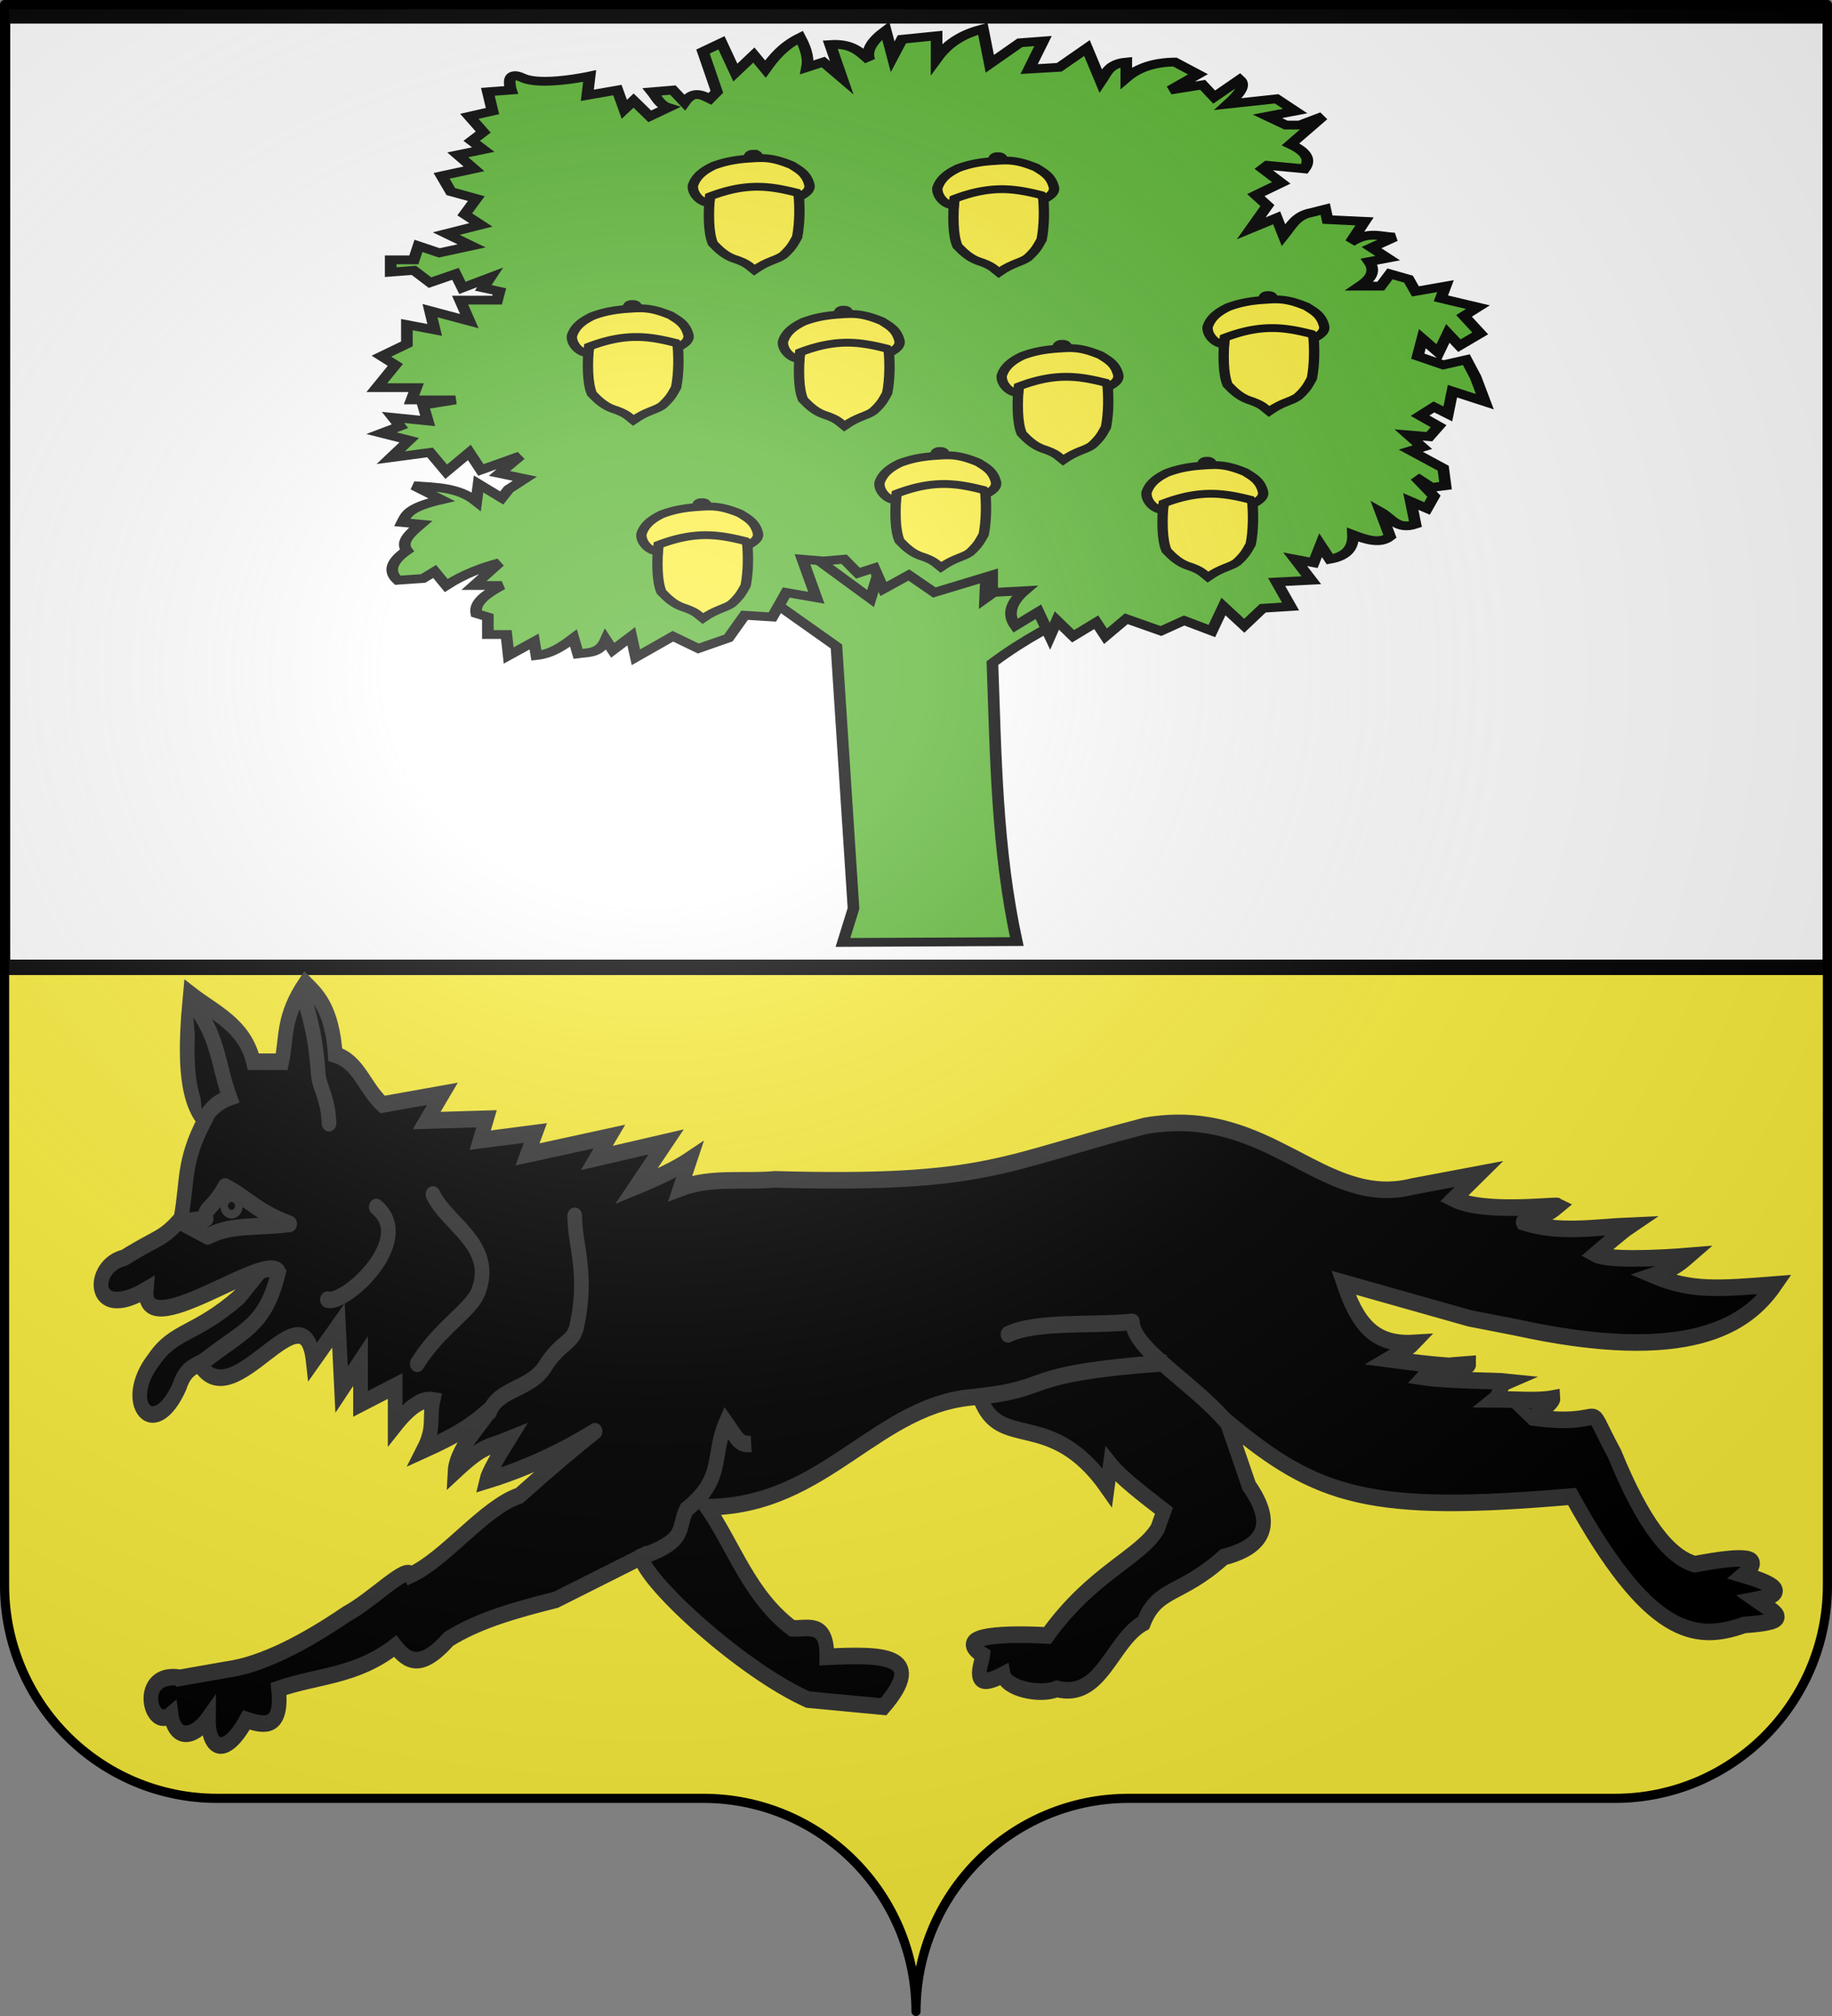
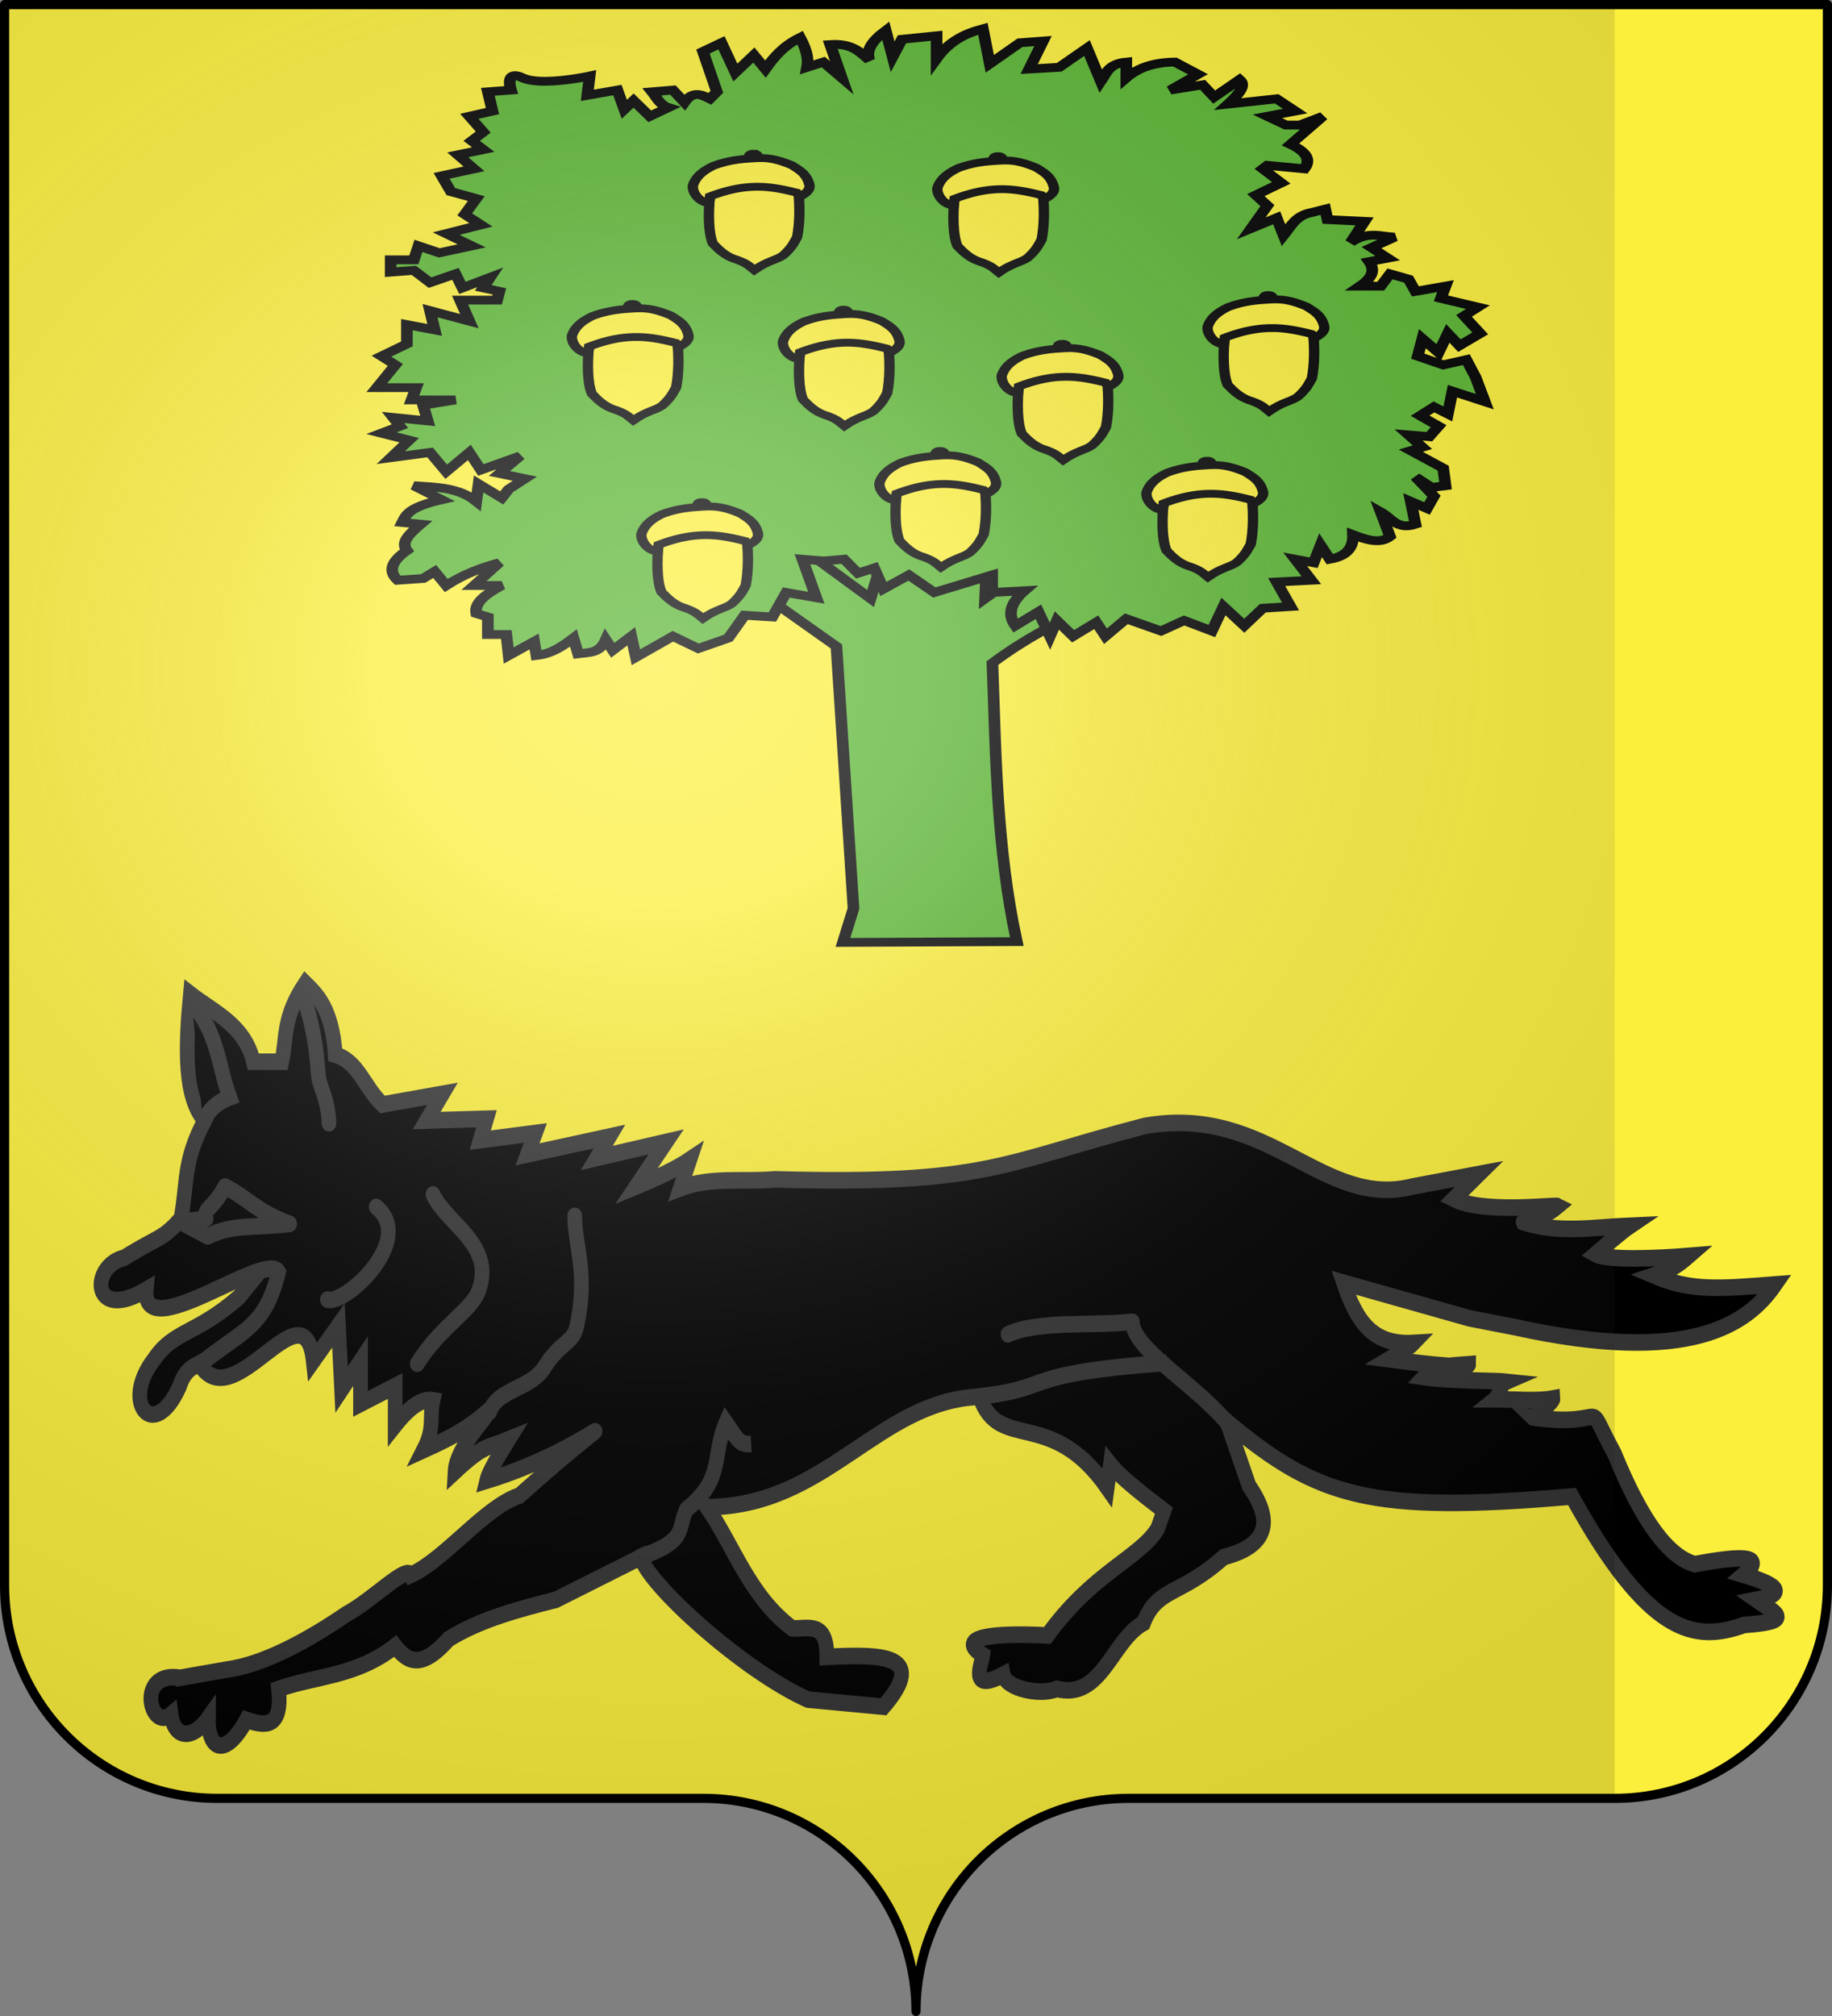
<svg xmlns="http://www.w3.org/2000/svg" xmlns:xlink="http://www.w3.org/1999/xlink" version="1.0" width="600" height="660">
  <rect width="100%" height="100%" fill="#808080" stroke="none" />
  <defs>
    <linearGradient id="a">
      <stop style="stop-color:#fff;stop-opacity:.314" offset="0" />
      <stop style="stop-color:#fff;stop-opacity:.251" offset=".19" />
      <stop style="stop-color:#6b6b6b;stop-opacity:.125" offset=".6" />
      <stop style="stop-color:#000;stop-opacity:.125" offset="1" />
    </linearGradient>
    <linearGradient id="b">
      <stop style="stop-color:#fff;stop-opacity:0" offset="0" />
      <stop style="stop-color:#000;stop-opacity:.646" offset="1" />
    </linearGradient>
    <radialGradient cx="285.186" cy="200.448" r="300" fx="285.186" fy="200.448" id="c" xlink:href="#a" gradientUnits="userSpaceOnUse" gradientTransform="matrix(1.551 0 0 1.35 -227.894 -51.264)" />
  </defs>
  <path d="M300 658.5c0-38.505 31.203-69.754 69.65-69.754h159.2c38.447 0 69.65-31.25 69.65-69.754V1.5H1.5v517.492c0 38.504 31.203 69.754 69.65 69.754h159.2c38.447 0 69.65 31.25 69.65 69.753z" style="fill:#fcef3c;fill-opacity:1;fill-rule:nonzero;stroke:none;stroke-width:5;stroke-linecap:round;stroke-linejoin:round;stroke-miterlimit:4;stroke-dashoffset:0;stroke-opacity:1" />
  <g style="display:inline">
-     <path style="opacity:1;fill:#fff;fill-opacity:1;fill-rule:nonzero;stroke:#000;stroke-width:2.902;stroke-miterlimit:4;stroke-dasharray:none;stroke-opacity:1" d="M1.532 2.114h596.466v179.009H1.532z" transform="matrix(1 0 0 1.74 .383 1.532)" />
-   </g>
+     </g>
  <path d="m249.978 413.578 48.968 28.705 56.99-21.107-59.1-27.861-46.858 20.263z" style="fill:#5ab532;fill-opacity:1;fill-rule:evenodd;stroke:#000;stroke-width:3;stroke-linecap:butt;stroke-linejoin:miter;stroke-miterlimit:4;stroke-dasharray:none;stroke-opacity:1" transform="matrix(1.269 0 0 .96 -75.844 -213.566)" />
  <path d="m264.946 407.706-8.807 16.984 19.5 18.241 4.403 89.32-2.728 11.604 44.872-.28c-5.203-31.661-5.405-63.322-6.29-94.983 8.534-8.408 15.82-13.073 23.274-18.241l-13.21-15.096-11.951 11.322.629-20.129-13.838 16.984-10.694-21.387-5.66 24.532-19.5-18.87z" style="fill:#5ab532;fill-opacity:1;fill-rule:evenodd;stroke:#000;stroke-width:3;stroke-linecap:butt;stroke-linejoin:miter;stroke-miterlimit:4;stroke-dasharray:none;stroke-opacity:1" transform="matrix(1.269 0 0 .96 -75.844 -213.566)" />
  <path d="m272.24 413.771-5.374-.597 3.582 13.134-7.76-1.79-3.583 8.357-7.164-.597-4.179 7.761-7.76 3.582-6.568-4.179-9.552 7.164-1.194-7.164-4.776 4.776-1.79-3.582c-1.596 4.765-4.5 4.295-7.165 4.776l-1.194-5.373c-2.785 2.788-5.66 5.397-9.552 5.97l-.597-4.776-6.567 4.776-.597-7.164h-4.776v-5.97l-2.985-1.194c-.591-3.879 2.717-6.783 6.567-9.552h-7.164l6.567-7.76c-4.577 1.636-9.154 3.883-13.731 7.76l-2.985-4.776-2.985 2.388-6.567.597c-2.693-3.383-1.275-6.766 2.388-10.149-1.734-2.985.92-5.97 3.582-8.955l-4.776-.597c1-2.587 1.51-5.174 10.149-7.76l-7.164-4.777c5.69.522 11.513.514 16.119 5.373l.597-5.97 5.97 4.776 1.791-2.985 4.179-3.582-6.567-1.79 5.373-5.97-10.15 4.775-2.984-5.97-5.97 6.567-4.18-6.567-10.148 1.791 4.776-5.97-7.164-2.388 4.776-2.388-1.791-2.985 8.955 1.194-1.194-5.373 8.358-1.79h-11.343l1.194-4.18h-10.15l4.777-7.761-3.582-2.985 6.567-4.18v-6.566l7.164 1.79-1.194-6.566 10.149 3.582-2.388-7.164h9.552l.597-2.985-4.179-1.194 1.791-3.582-7.164 3.582-1.791-4.776-6.567 2.985-4.18-4.18-5.97.598v-4.18h5.97l1.195-4.775 5.373 2.388 8.358-2.388-6.567-4.18 8.955-2.984-4.18-3.582 2.986-5.373-6.567-2.388-2.388-5.373 8.358-2.388-4.18-4.776 6.568-1.791-2.985-2.985 2.985-2.985-3.582-5.373 5.97-1.791-1.194-6.567 5.97-.597s-1.791-7.165 2.985-4.18c4.776 2.986 17.313-.597 17.313-.597l-.597 6.568 7.761-1.791 1.791 6.567 2.388-2.985 4.18 5.373 4.775-2.985c-2.246-.938-2.965-3.403-4.179-5.374l5.373-.596 2.985 4.179c2.19-4.068 4.378-2.618 6.567-1.194l1.791-2.389-3.582-13.73 4.776-2.986 3.582 10.15 4.776-5.97 2.985 4.775c2.164-3.992 4.573-7.862 8.955-10.746 1.886 4.672 2.146 7.718 1.791 10.15l4.18-1.792 4.775 5.373-2.985-11.343c5.693-.518 7.706 2.643 10.15 5.373-1.08-3.383.764-6.766 4.178-10.149l1.791 8.955 2.389-5.97 8.955-1.194v7.761c3.32-6.025 7.502-8.595 11.94-10.149l1.79 11.94 7.762-7.164 5.97-.597-3.582 9.552 7.76-.597 7.165-6.567 3.582 11.343c1.401-2.714 1.97-5.983 6.567-6.567v5.373c3.066-3.46 7.22-5.289 12.537-5.373l5.97 4.18-7.164 5.373 8.358-1.792 2.985 4.18 6.567-5.97c1.771 2.094-.312 5.152-2.985 8.358l12.537-1.791 4.776 4.179-7.164 1.79 4.776 2.986h3.582l5.97-2.985-8.358 9.552c3.705 2.283 5.492 4.95 3.582 8.358l-9.552-1.194-1.194 1.194 4.776 4.776-6.567 4.179 2.985 3.582-4.179 7.76 6.567-3.581 1.791 5.97c1.884-3.092 3.158-6.792 7.164-7.761l3.582-1.194.597 3.582 9.552.597-3.582 7.164c4.632-4.002 7.744-1.924 11.343-1.791l-5.97 3.582 4.18 3.582-4.777 1.194c1.851 3.448.23 6.028-2.388 8.358h5.373l2.388-4.18 4.776 1.792 1.791 4.179 7.761-1.791-1.194 4.179 9.552 2.985-3.582 2.985 4.18 5.97-5.374 4.179-2.985-4.18-2.388 6.568-4.179-4.776-1.194 5.97 6.567 2.985 5.97-1.791 2.388 5.97 2.388 8.358-8.358-3.582-1.194 7.761-3.582-2.388-3.582 2.985 4.776 3.582-2.388 3.582-5.373-.597 3.582 4.18-2.985 1.193 8.358 5.97.597 5.97-3.582.597-4.179-3.582 4.776 6.567-1.79 4.18-4.18-2.389 1.194 7.761c-4.728 2.093-6.267-2.192-8.955-4.179l2.388 8.358c-2.478 2.625-5.966 1.209-9.552-.597.145 4.387-1.614 7.347-5.97 8.358l-2.388-4.776-1.791 5.97-4.776-1.194 4.179 7.164-8.955.597 3.582 8.358-7.164.597-4.776 5.97-5.373-6.567-2.985 8.358-7.164-3.582-5.97 3.582-8.955-4.179-5.373 5.97-2.388-4.776-5.97 4.776-4.18-5.373-1.79 5.373-2.985-8.358-5.97 4.776c-2.114-3.98-1.126-7.96 2.388-11.94l-8.358.597v-5.97l-14.925 5.97-6.567-5.97-6.568 4.776-2.388-7.164-4.179 1.791-3.582-4.776-5.373.597z" style="fill:#5ab532;fill-opacity:1;fill-rule:evenodd;stroke:#000;stroke-width:3;stroke-linecap:butt;stroke-linejoin:miter;stroke-miterlimit:4;stroke-dasharray:none;stroke-opacity:1" transform="matrix(1.269 0 0 .96 -75.844 -213.566)" />
  <g style="fill:#fcef3c;fill-opacity:1;stroke:#000;stroke-width:12.796;stroke-miterlimit:4;stroke-dasharray:none;stroke-opacity:1">
    <path d="M169.706-64.867c-2.4 32.915-2.125 65.533 3.535 82.328 7.737 10.798 15.4 19.796 25.76 24.749 17.202 7.205 19.433 12.747 25.253 18.687 17.44-15.996 26.72-15.824 35.86-24.243 11.55-13.817 13.232-21.055 17.173-29.8 3.453-23.233 3.439-51.517 1.515-74.751-36.365-17.86-72.73-18.16-109.096 3.03z" style="fill:#fcef3c;fill-opacity:1;fill-rule:evenodd;stroke:#000;stroke-width:12.796;stroke-linecap:butt;stroke-linejoin:miter;stroke-miterlimit:4;stroke-dasharray:none;stroke-opacity:1" transform="matrix(.265 0 0 .2 147.964 125.442)" />
    <path d="M222.243-129.502a4.511 4.511 0 0 0-4.532 4.531v3.407c-21.089 1.81-33.756 6.765-43.968 11.75-9.741 6.408-21.128 15.2-25.25 32.312-1.148 13.438 9.875 28.829 20.187 28.281l1.02-10.593c46.03-23.313 75.178-16.652 107.074-6.063l4.062 6.563c7.812-5.7 13.936-12.025 11.094-21.719-3.725-16.624-12.792-22.56-21.219-29.781-18.073-9.898-29.182-12.215-41.906-11.594v-2.563a4.511 4.511 0 0 0-4.531-4.53h-2.031z" style="fill:#fcef3c;fill-opacity:1;fill-rule:evenodd;stroke:#000;stroke-width:12.796;stroke-linecap:butt;stroke-linejoin:miter;stroke-miterlimit:4;stroke-dasharray:none;stroke-opacity:1" transform="matrix(.265 0 0 .2 147.964 125.442)" />
  </g>
  <g style="fill:#fcef3c;fill-opacity:1;stroke:#000;stroke-width:12.796;stroke-miterlimit:4;stroke-dasharray:none;stroke-opacity:1;display:inline">
    <path d="M169.706-64.867c-2.4 32.915-2.125 65.533 3.535 82.328 7.737 10.798 15.4 19.796 25.76 24.749 17.202 7.205 19.433 12.747 25.253 18.687 17.44-15.996 26.72-15.824 35.86-24.243 11.55-13.817 13.232-21.055 17.173-29.8 3.453-23.233 3.439-51.517 1.515-74.751-36.365-17.86-72.73-18.16-109.096 3.03z" style="fill:#fcef3c;fill-opacity:1;fill-rule:evenodd;stroke:#000;stroke-width:12.796;stroke-linecap:butt;stroke-linejoin:miter;stroke-miterlimit:4;stroke-dasharray:none;stroke-opacity:1" transform="matrix(.265 0 0 .2 187.588 76.253)" />
    <path d="M222.243-129.502a4.511 4.511 0 0 0-4.532 4.531v3.407c-21.089 1.81-33.756 6.765-43.968 11.75-9.741 6.408-21.128 15.2-25.25 32.312-1.148 13.438 9.875 28.829 20.187 28.281l1.02-10.593c46.03-23.313 75.178-16.652 107.074-6.063l4.062 6.563c7.812-5.7 13.936-12.025 11.094-21.719-3.725-16.624-12.792-22.56-21.219-29.781-18.073-9.898-29.182-12.215-41.906-11.594v-2.563a4.511 4.511 0 0 0-4.531-4.53h-2.031z" style="fill:#fcef3c;fill-opacity:1;fill-rule:evenodd;stroke:#000;stroke-width:12.796;stroke-linecap:butt;stroke-linejoin:miter;stroke-miterlimit:4;stroke-dasharray:none;stroke-opacity:1" transform="matrix(.265 0 0 .2 187.588 76.253)" />
  </g>
  <g style="fill:#fcef3c;fill-opacity:1;stroke:#000;stroke-width:12.796;stroke-miterlimit:4;stroke-dasharray:none;stroke-opacity:1;display:inline">
    <path d="M169.706-64.867c-2.4 32.915-2.125 65.533 3.535 82.328 7.737 10.798 15.4 19.796 25.76 24.749 17.202 7.205 19.433 12.747 25.253 18.687 17.44-15.996 26.72-15.824 35.86-24.243 11.55-13.817 13.232-21.055 17.173-29.8 3.453-23.233 3.439-51.517 1.515-74.751-36.365-17.86-72.73-18.16-109.096 3.03z" style="fill:#fcef3c;fill-opacity:1;fill-rule:evenodd;stroke:#000;stroke-width:12.796;stroke-linecap:butt;stroke-linejoin:miter;stroke-miterlimit:4;stroke-dasharray:none;stroke-opacity:1" transform="matrix(.265 0 0 .2 217.089 127.302)" />
    <path d="M222.243-129.502a4.511 4.511 0 0 0-4.532 4.531v3.407c-21.089 1.81-33.756 6.765-43.968 11.75-9.741 6.408-21.128 15.2-25.25 32.312-1.148 13.438 9.875 28.829 20.187 28.281l1.02-10.593c46.03-23.313 75.178-16.652 107.074-6.063l4.062 6.563c7.812-5.7 13.936-12.025 11.094-21.719-3.725-16.624-12.792-22.56-21.219-29.781-18.073-9.898-29.182-12.215-41.906-11.594v-2.563a4.511 4.511 0 0 0-4.531-4.53h-2.031z" style="fill:#fcef3c;fill-opacity:1;fill-rule:evenodd;stroke:#000;stroke-width:12.796;stroke-linecap:butt;stroke-linejoin:miter;stroke-miterlimit:4;stroke-dasharray:none;stroke-opacity:1" transform="matrix(.265 0 0 .2 217.089 127.302)" />
  </g>
  <g style="fill:#fcef3c;fill-opacity:1;stroke:#000;stroke-width:12.796;stroke-miterlimit:4;stroke-dasharray:none;stroke-opacity:1;display:inline">
    <path d="M169.706-64.867c-2.4 32.915-2.125 65.533 3.535 82.328 7.737 10.798 15.4 19.796 25.76 24.749 17.202 7.205 19.433 12.747 25.253 18.687 17.44-15.996 26.72-15.824 35.86-24.243 11.55-13.817 13.232-21.055 17.173-29.8 3.453-23.233 3.439-51.517 1.515-74.751-36.365-17.86-72.73-18.16-109.096 3.03z" style="fill:#fcef3c;fill-opacity:1;fill-rule:evenodd;stroke:#000;stroke-width:12.796;stroke-linecap:butt;stroke-linejoin:miter;stroke-miterlimit:4;stroke-dasharray:none;stroke-opacity:1" transform="matrix(.265 0 0 .2 170.73 190.316)" />
    <path d="M222.243-129.502a4.511 4.511 0 0 0-4.532 4.531v3.407c-21.089 1.81-33.756 6.765-43.968 11.75-9.741 6.408-21.128 15.2-25.25 32.312-1.148 13.438 9.875 28.829 20.187 28.281l1.02-10.593c46.03-23.313 75.178-16.652 107.074-6.063l4.062 6.563c7.812-5.7 13.936-12.025 11.094-21.719-3.725-16.624-12.792-22.56-21.219-29.781-18.073-9.898-29.182-12.215-41.906-11.594v-2.563a4.511 4.511 0 0 0-4.531-4.53h-2.031z" style="fill:#fcef3c;fill-opacity:1;fill-rule:evenodd;stroke:#000;stroke-width:12.796;stroke-linecap:butt;stroke-linejoin:miter;stroke-miterlimit:4;stroke-dasharray:none;stroke-opacity:1" transform="matrix(.265 0 0 .2 170.73 190.316)" />
  </g>
  <g style="fill:#fcef3c;fill-opacity:1;stroke:#000;stroke-width:12.796;stroke-miterlimit:4;stroke-dasharray:none;stroke-opacity:1;display:inline">
    <path d="M169.706-64.867c-2.4 32.915-2.125 65.533 3.535 82.328 7.737 10.798 15.4 19.796 25.76 24.749 17.202 7.205 19.433 12.747 25.253 18.687 17.44-15.996 26.72-15.824 35.86-24.243 11.55-13.817 13.232-21.055 17.173-29.8 3.453-23.233 3.439-51.517 1.515-74.751-36.365-17.86-72.73-18.16-109.096 3.03z" style="fill:#fcef3c;fill-opacity:1;fill-rule:evenodd;stroke:#000;stroke-width:12.796;stroke-linecap:butt;stroke-linejoin:miter;stroke-miterlimit:4;stroke-dasharray:none;stroke-opacity:1" transform="matrix(.265 0 0 .2 267.663 77.05)" />
    <path d="M222.243-129.502a4.511 4.511 0 0 0-4.532 4.531v3.407c-21.089 1.81-33.756 6.765-43.968 11.75-9.741 6.408-21.128 15.2-25.25 32.312-1.148 13.438 9.875 28.829 20.187 28.281l1.02-10.593c46.03-23.313 75.178-16.652 107.074-6.063l4.062 6.563c7.812-5.7 13.936-12.025 11.094-21.719-3.725-16.624-12.792-22.56-21.219-29.781-18.073-9.898-29.182-12.215-41.906-11.594v-2.563a4.511 4.511 0 0 0-4.531-4.53h-2.031z" style="fill:#fcef3c;fill-opacity:1;fill-rule:evenodd;stroke:#000;stroke-width:12.796;stroke-linecap:butt;stroke-linejoin:miter;stroke-miterlimit:4;stroke-dasharray:none;stroke-opacity:1" transform="matrix(.265 0 0 .2 267.663 77.05)" />
  </g>
  <g style="fill:#fcef3c;fill-opacity:1;stroke:#000;stroke-width:12.796;stroke-miterlimit:4;stroke-dasharray:none;stroke-opacity:1;display:inline">
    <path d="M169.706-64.867c-2.4 32.915-2.125 65.533 3.535 82.328 7.737 10.798 15.4 19.796 25.76 24.749 17.202 7.205 19.433 12.747 25.253 18.687 17.44-15.996 26.72-15.824 35.86-24.243 11.55-13.817 13.232-21.055 17.173-29.8 3.453-23.233 3.439-51.517 1.515-74.751-36.365-17.86-72.73-18.16-109.096 3.03z" style="fill:#fcef3c;fill-opacity:1;fill-rule:evenodd;stroke:#000;stroke-width:12.796;stroke-linecap:butt;stroke-linejoin:miter;stroke-miterlimit:4;stroke-dasharray:none;stroke-opacity:1" transform="matrix(.265 0 0 .2 288.736 138.47)" />
    <path d="M222.243-129.502a4.511 4.511 0 0 0-4.532 4.531v3.407c-21.089 1.81-33.756 6.765-43.968 11.75-9.741 6.408-21.128 15.2-25.25 32.312-1.148 13.438 9.875 28.829 20.187 28.281l1.02-10.593c46.03-23.313 75.178-16.652 107.074-6.063l4.062 6.563c7.812-5.7 13.936-12.025 11.094-21.719-3.725-16.624-12.792-22.56-21.219-29.781-18.073-9.898-29.182-12.215-41.906-11.594v-2.563a4.511 4.511 0 0 0-4.531-4.53h-2.031z" style="fill:#fcef3c;fill-opacity:1;fill-rule:evenodd;stroke:#000;stroke-width:12.796;stroke-linecap:butt;stroke-linejoin:miter;stroke-miterlimit:4;stroke-dasharray:none;stroke-opacity:1" transform="matrix(.265 0 0 .2 288.736 138.47)" />
  </g>
  <g style="fill:#fcef3c;fill-opacity:1;stroke:#000;stroke-width:12.796;stroke-miterlimit:4;stroke-dasharray:none;stroke-opacity:1;display:inline">
    <path d="M169.706-64.867c-2.4 32.915-2.125 65.533 3.535 82.328 7.737 10.798 15.4 19.796 25.76 24.749 17.202 7.205 19.433 12.747 25.253 18.687 17.44-15.996 26.72-15.824 35.86-24.243 11.55-13.817 13.232-21.055 17.173-29.8 3.453-23.233 3.439-51.517 1.515-74.751-36.365-17.86-72.73-18.16-109.096 3.03z" style="fill:#fcef3c;fill-opacity:1;fill-rule:evenodd;stroke:#000;stroke-width:12.796;stroke-linecap:butt;stroke-linejoin:miter;stroke-miterlimit:4;stroke-dasharray:none;stroke-opacity:1" transform="matrix(.265 0 0 .2 356.168 122.516)" />
    <path d="M222.243-129.502a4.511 4.511 0 0 0-4.532 4.531v3.407c-21.089 1.81-33.756 6.765-43.968 11.75-9.741 6.408-21.128 15.2-25.25 32.312-1.148 13.438 9.875 28.829 20.187 28.281l1.02-10.593c46.03-23.313 75.178-16.652 107.074-6.063l4.062 6.563c7.812-5.7 13.936-12.025 11.094-21.719-3.725-16.624-12.792-22.56-21.219-29.781-18.073-9.898-29.182-12.215-41.906-11.594v-2.563a4.511 4.511 0 0 0-4.531-4.53h-2.031z" style="fill:#fcef3c;fill-opacity:1;fill-rule:evenodd;stroke:#000;stroke-width:12.796;stroke-linecap:butt;stroke-linejoin:miter;stroke-miterlimit:4;stroke-dasharray:none;stroke-opacity:1" transform="matrix(.265 0 0 .2 356.168 122.516)" />
  </g>
  <g style="fill:#fcef3c;fill-opacity:1;stroke:#000;stroke-width:12.796;stroke-miterlimit:4;stroke-dasharray:none;stroke-opacity:1;display:inline">
    <path d="M169.706-64.867c-2.4 32.915-2.125 65.533 3.535 82.328 7.737 10.798 15.4 19.796 25.76 24.749 17.202 7.205 19.433 12.747 25.253 18.687 17.44-15.996 26.72-15.824 35.86-24.243 11.55-13.817 13.232-21.055 17.173-29.8 3.453-23.233 3.439-51.517 1.515-74.751-36.365-17.86-72.73-18.16-109.096 3.03z" style="fill:#fcef3c;fill-opacity:1;fill-rule:evenodd;stroke:#000;stroke-width:12.796;stroke-linecap:butt;stroke-linejoin:miter;stroke-miterlimit:4;stroke-dasharray:none;stroke-opacity:1" transform="matrix(.265 0 0 .2 336.149 176.757)" />
    <path d="M222.243-129.502a4.511 4.511 0 0 0-4.532 4.531v3.407c-21.089 1.81-33.756 6.765-43.968 11.75-9.741 6.408-21.128 15.2-25.25 32.312-1.148 13.438 9.875 28.829 20.187 28.281l1.02-10.593c46.03-23.313 75.178-16.652 107.074-6.063l4.062 6.563c7.812-5.7 13.936-12.025 11.094-21.719-3.725-16.624-12.792-22.56-21.219-29.781-18.073-9.898-29.182-12.215-41.906-11.594v-2.563a4.511 4.511 0 0 0-4.531-4.53h-2.031z" style="fill:#fcef3c;fill-opacity:1;fill-rule:evenodd;stroke:#000;stroke-width:12.796;stroke-linecap:butt;stroke-linejoin:miter;stroke-miterlimit:4;stroke-dasharray:none;stroke-opacity:1" transform="matrix(.265 0 0 .2 336.149 176.757)" />
  </g>
  <g style="fill:#fcef3c;fill-opacity:1;stroke:#000;stroke-width:12.796;stroke-miterlimit:4;stroke-dasharray:none;stroke-opacity:1;display:inline">
    <path d="M169.706-64.867c-2.4 32.915-2.125 65.533 3.535 82.328 7.737 10.798 15.4 19.796 25.76 24.749 17.202 7.205 19.433 12.747 25.253 18.687 17.44-15.996 26.72-15.824 35.86-24.243 11.55-13.817 13.232-21.055 17.173-29.8 3.453-23.233 3.439-51.517 1.515-74.751-36.365-17.86-72.73-18.16-109.096 3.03z" style="fill:#fcef3c;fill-opacity:1;fill-rule:evenodd;stroke:#000;stroke-width:12.796;stroke-linecap:butt;stroke-linejoin:miter;stroke-miterlimit:4;stroke-dasharray:none;stroke-opacity:1" transform="matrix(.265 0 0 .2 248.698 173.566)" />
    <path d="M222.243-129.502a4.511 4.511 0 0 0-4.532 4.531v3.407c-21.089 1.81-33.756 6.765-43.968 11.75-9.741 6.408-21.128 15.2-25.25 32.312-1.148 13.438 9.875 28.829 20.187 28.281l1.02-10.593c46.03-23.313 75.178-16.652 107.074-6.063l4.062 6.563c7.812-5.7 13.936-12.025 11.094-21.719-3.725-16.624-12.792-22.56-21.219-29.781-18.073-9.898-29.182-12.215-41.906-11.594v-2.563a4.511 4.511 0 0 0-4.531-4.53h-2.031z" style="fill:#fcef3c;fill-opacity:1;fill-rule:evenodd;stroke:#000;stroke-width:12.796;stroke-linecap:butt;stroke-linejoin:miter;stroke-miterlimit:4;stroke-dasharray:none;stroke-opacity:1" transform="matrix(.265 0 0 .2 248.698 173.566)" />
  </g>
  <g style="fill:#000;stroke:#333;stroke-opacity:1">
    <path d="M85.625 385.316c-8.843 6.868-13.401 6.008-17.403 11.279-6.99 7.892-.01 15.21 5.173 4.937 1.538-4.175 3.866-3.473 6.43-5.582l17.724-11.279-5.479-6.445-6.445 7.09z" style="fill:#000;fill-opacity:1;fill-rule:evenodd;stroke:#333;stroke-width:3;stroke-linecap:butt;stroke-linejoin:round;stroke-miterlimit:4;stroke-dasharray:none;stroke-opacity:1" transform="matrix(1.601 0 0 1.81 -58.743 -272.831)" />
    <path d="M73.558 454.202c-9.18-1.336-6.183 9.891-1.869 6.635.66 4.595 4.55 4.497 7.624.644-.08 6.072 3.648 7.054 7.79.345 3.924 1.185 7.41 1.526 6.578-5.612 7.95-2.44 15.899-2.24 23.848-7.734 2.397 2.708 5.172 4.472 10.957-1.29 6.218-3.45 14.009-5.327 21.914-7.09l17.403-7.733c1.133 4.638 20.62 20.416 34.16 25.78l15.469 1.29c9.418-9.651-.843-9.462-11.602-9.024.109-6.663-3.959-4.972-7.09-5.156-8.715-5.848-11.742-14.54-17.402-21.914 24.629-.156 34.826-19.186 55.752-19.98 3.98 10.2 14.451 1.662 26.103 16.435l.645-4.19c2.005 2.245 6.425 5.294 10.957 8.38l-1.29 3.222c-3.544 5.264-13.237 7.9-22.558 19.336-11.108-.51-19.068.302-13.213 3.545-.214 1.611-3.004 6.927 4.19 3.545.537 2.503 7.52 3.866 10.957 2.578 9.204 2.056 11.216-8.734 17.724-11.924 2.898-6.557 7.49-4.796 16.436-11.923 8.187-1.872 10.709-5.867 5.156-12.891l-4.512-11.602c18.54 13.732 29.33 16.7 70.577 13.535 15.59 25.031 24.989 26.466 35.238 23.237 10.855-.678 6.279-2.169 2.467-4.545 5.844-1.002 5.323-2.437-2.578-4.512 4.707-3.481-.121-3.597-9.99-1.933-5.237-1.317-10.607-7.333-16.436-19.98-6.745-11.026-.004-4.521-16.723-6.556.178.154 4.209-2.84 4.154-3.435-3.19.542-7.943.149-11.825.14.912-.65.936-2.68 2.248-3.184-1.956-.187-11.633-.142-16.848-.823 2.26-2.176 5.404-2.04 9.173-2.32.008 1.056-13.503-.583-16.263-.903 0 0 4.194-2.185 5.003-2.952-8.269.441-11.564-3.66-14.349-10.905l25.781 6.445 9.346 1.611c35.745 6.946 47.531-.528 53.174-7.734-11.494.79-17.188 1.241-24.814-1.611 4.05-1.182 5.552-2.364 7.09-3.545-6.374.465-16.666.822-19.014-.323 2.363-1.79 5.37-4.13 7.09-5.156-7.305.271-14.61 1.479-21.915-.644-.192-.349 3.311-.083 7.09-2.9-.537-.251-15.254 1.418-21.27-1.29l5.157-4.512-13.535 2.256c-18.58 4.177-29.27-14.91-54.785-10.957-29.352 6.706-32.208 10.74-75.733 9.668-6.338.537-12.998-.537-19.336 1.612l1.934-5.157c-2.703 1.612-6.54 3.223-10.957 4.834l6.123-8.056-14.18 2.9 2.578-3.867-16.758 3.222 1.612-3.867-11.28 1.29 1.29-3.868-12.247.322 3.223-4.834-12.246 1.934c-3.737-3.062-4.849-7.732-9.668-9.023-.638-8.396-3.795-10.855-6.123-12.891-4.703 6.183-3.767 9.665-4.834 14.18h-5.8c-1.756-6.624-7.94-8.818-12.891-12.246-1.049 9.782-1.304 18.568 2.9 22.88-4.482 7.566-3.415 10.925-4.834 17.725-3.747 3.867-4.622 3.223-11.602 7.09-6.973 1.414-6.932 11.808 4.512 5.8-1.002 10.384 24.498-7.218 27.07-3.222-2.787 10.1-7.31 10.47-16.113 16.758 7.001 9.834 21.409-15.14 23.203-.645l5.157-6.445.644 11.602 3.867-5.157v7.735l7.09-3.223v7.09c3.574-3.994 5.87-4.79 7.735-4.512-.833 3.33.453 4.862-1.934 9.024 6.701-2.685 9.55-4.269 13.213-7.09.162 1.022-6.499 6.393-6.768 10.957 6.112-5.034 6.599-4.22 10.957-5.801-2.319 3.305-4.166 6.137-4.511 7.467 22.776-6.153 32.796-17.919 6.712 2.69-7.09 2.059-15.091 11.436-22.181 14.335-.966-1.827-7.883 4.576-13.19 7.09-8.008 4.83-17.004 9.167-24.525 10.046l-9.479 1.477z" style="fill:#000;fill-opacity:1;fill-rule:evenodd;stroke:#333;stroke-width:3;stroke-linecap:butt;stroke-linejoin:miter;stroke-miterlimit:4;stroke-dasharray:none;stroke-opacity:1" transform="matrix(1.601 0 0 1.81 -58.743 -272.831)" />
    <path d="M75.957 332.142c5.427 5.693 5.354 11.387 7.734 17.08-3.062.985-4.968 2.999-5.478 4.834" style="fill:#000;fill-opacity:1;fill-rule:evenodd;stroke:#333;stroke-width:3;stroke-linecap:butt;stroke-linejoin:miter;stroke-miterlimit:4;stroke-dasharray:none;stroke-opacity:1" transform="matrix(1.601 0 0 1.81 -58.743 -272.831)" />
    <path d="M98.838 331.014c2.662 7.732 2.611 10.962 3.004 14.328.253 2.167 1.979 4.068 2.152 8.553M154.267 370.653c-.029 5.476 2.867 10.425.323 20.302-.825 2.729-3.413 2.667-6.421 6.957-2.911 4.167-9.75 4.013-11.304 8.19M125.264 366.785c2.848 5.372 12.766 9.131 9.345 17.403-1.45 3.563-7.868 6.544-12.568 13.213M113.662 369.041c8.24 5.955-6.433 17.78-9.99 16.758" style="fill:#000;fill-opacity:1;fill-rule:evenodd;stroke:#333;stroke-width:3;stroke-linecap:round;stroke-linejoin:round;stroke-miterlimit:4;stroke-dasharray:none;stroke-opacity:1" transform="matrix(1.601 0 0 1.81 -58.743 -272.831)" />
    <path d="M167.158 432.528c10.418-3.14 7.99-5.098 9.945-8.758 7.937-5.731 5.08-9.56 8.102-15.735 2.447 3.091 2.624 4.037 5.156 3.868" style="fill:#000;fill-opacity:1;fill-rule:evenodd;stroke:#333;stroke-width:3;stroke-linecap:butt;stroke-linejoin:miter;stroke-miterlimit:4;stroke-dasharray:none;stroke-opacity:1" transform="matrix(1.601 0 0 1.81 -58.743 -272.831)" />
    <path d="M242.89 392.083c5.89-2.483 16.972-1.505 25.46-2.256.076 5.203 14.3 11.95 20.625 19.659" style="fill:#000;fill-opacity:1;fill-rule:evenodd;stroke:#333;stroke-width:3;stroke-linecap:round;stroke-linejoin:round;stroke-miterlimit:4;stroke-dasharray:none;stroke-opacity:1" transform="matrix(1.601 0 0 1.81 -58.743 -272.831)" />
    <path d="M236.445 403.363c16.568-1.52 7.667-4.109 38.994-6.123" style="fill:#000;fill-opacity:1;fill-rule:evenodd;stroke:#333;stroke-width:3;stroke-linecap:butt;stroke-linejoin:round;stroke-miterlimit:4;stroke-dasharray:none;stroke-opacity:1" transform="matrix(1.601 0 0 1.81 -58.743 -272.831)" />
    <path d="m73.701 371.78 5.479 2.579c5.156-2.274 9.345-1.467 16.757-2.256-6.832-2.256-8.315-4.512-13.213-6.768-2.708 4.422-4.535 3.912-3.867 5.801l-5.156.645z" style="fill:#000;fill-opacity:1;fill-rule:evenodd;stroke:#333;stroke-width:3;stroke-linecap:round;stroke-linejoin:round;stroke-miterlimit:4;stroke-dasharray:none;stroke-opacity:1" transform="matrix(1.601 0 0 1.81 -58.743 -272.831)" />
-     <path d="M153.399 304.057a1.128 1.128 0 1 1-2.256.002 1.128 1.128 0 0 1 2.256-.002z" transform="matrix(1.114 0 0 1.259 -93.803 11.981)" style="fill:#000;fill-opacity:1;stroke:#333;stroke-width:4.313;stroke-linecap:round;stroke-linejoin:round;stroke-miterlimit:4;stroke-dasharray:none;stroke-opacity:1" />
  </g>
-   <path d="M1.5 1.5V518.99c0 38.505 31.203 69.755 69.65 69.755h159.2c38.447 0 69.65 31.25 69.65 69.754 0-38.504 31.203-69.754 69.65-69.754h159.2c38.447 0 69.65-31.25 69.65-69.755V1.5H1.5z" style="fill:url(#c);fill-opacity:1;fill-rule:evenodd;stroke:none;stroke-width:3;stroke-linecap:butt;stroke-linejoin:miter;stroke-miterlimit:4;stroke-dasharray:none;stroke-opacity:1" />
+   <path d="M1.5 1.5V518.99c0 38.505 31.203 69.755 69.65 69.755h159.2c38.447 0 69.65 31.25 69.65 69.754 0-38.504 31.203-69.754 69.65-69.754h159.2V1.5H1.5z" style="fill:url(#c);fill-opacity:1;fill-rule:evenodd;stroke:none;stroke-width:3;stroke-linecap:butt;stroke-linejoin:miter;stroke-miterlimit:4;stroke-dasharray:none;stroke-opacity:1" />
  <path d="M300 658.5c0-38.504 31.203-69.754 69.65-69.754h159.2c38.447 0 69.65-31.25 69.65-69.753V1.5H1.5v517.493c0 38.504 31.203 69.753 69.65 69.753h159.2c38.447 0 69.65 31.25 69.65 69.754z" style="fill:none;fill-opacity:1;fill-rule:nonzero;stroke:#000;stroke-width:3;stroke-linecap:round;stroke-linejoin:round;stroke-miterlimit:4;stroke-dasharray:none;stroke-dashoffset:0;stroke-opacity:1" />
</svg>